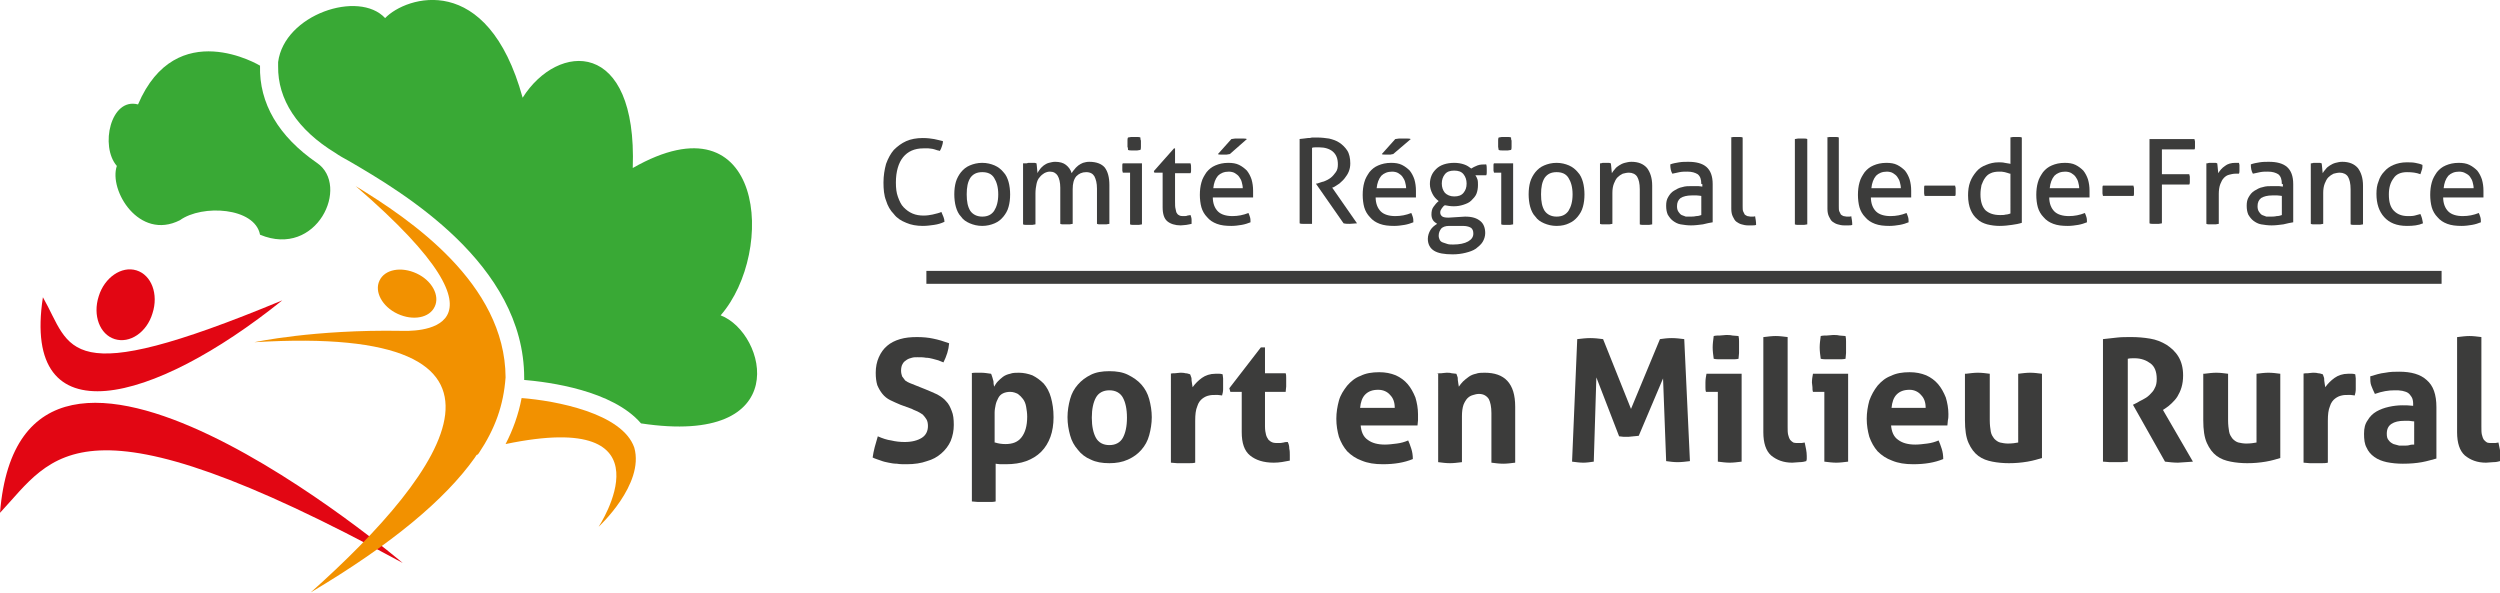
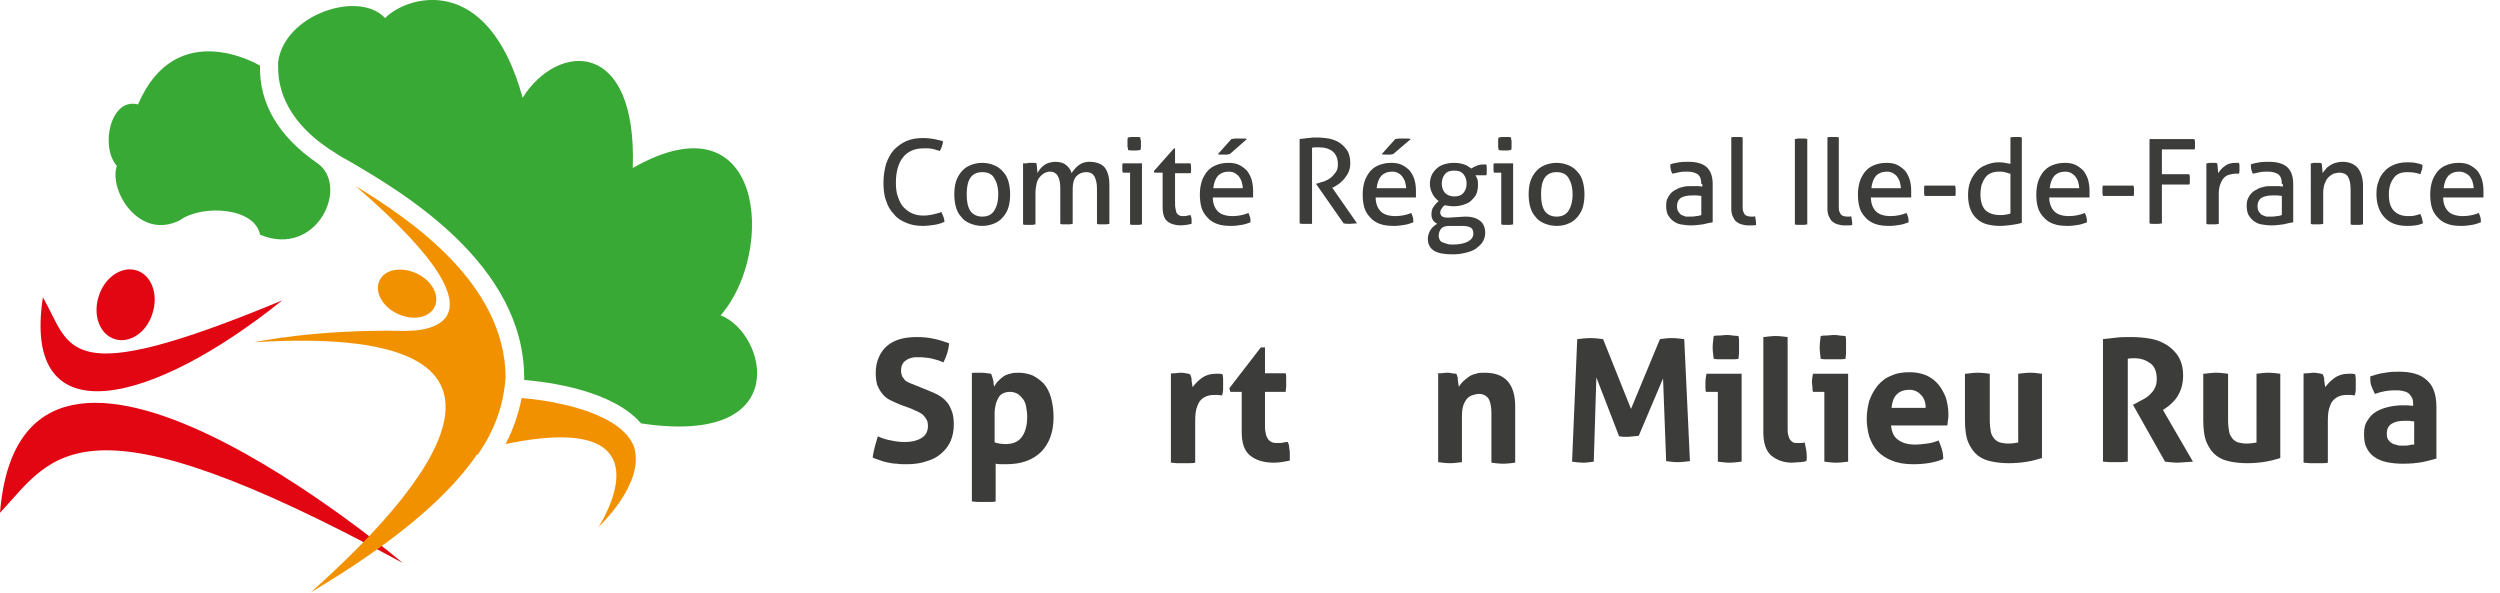
<svg xmlns="http://www.w3.org/2000/svg" version="1.1" id="Calque_1" x="0px" y="0px" viewBox="0 0 483.6 114.7" style="enable-background:new 0 0 483.6 114.7;" xml:space="preserve">
  <style type="text/css">
	.st0{fill:#3C3C3B;}
	.st1{fill:#E20613;}
	.st2{fill:#F29100;}
	.st3{fill:#39A935;}
</style>
  <g>
    <path class="st0" d="M182.1,41c0.3,0.7,0.6,1.3,0.6,1.9c-0.6,0.3-1.3,0.5-2,0.6c-0.7,0.1-1.4,0.2-2.2,0.2c-1.2,0-2.3-0.2-3.2-0.6   c-1-0.4-1.8-0.9-2.4-1.7c-0.7-0.7-1.2-1.6-1.5-2.6c-0.4-1-0.5-2.2-0.5-3.5c0-1.3,0.2-2.5,0.5-3.6c0.4-1.1,0.9-2,1.5-2.7   c0.7-0.7,1.5-1.3,2.4-1.7c0.9-0.4,2-0.6,3.2-0.6c0.9,0,1.6,0.1,2.2,0.2c0.6,0.1,1.2,0.3,1.7,0.4c0,0.4-0.1,0.7-0.2,1   c-0.1,0.3-0.2,0.6-0.4,0.9c-0.2-0.1-0.5-0.1-0.7-0.2c-0.2-0.1-0.4-0.1-0.7-0.2c-0.2,0-0.5-0.1-0.8-0.1c-0.3,0-0.6,0-1,0   c-1.7,0-3,0.6-3.9,1.7c-0.9,1.1-1.4,2.8-1.4,4.9c0,1.1,0.1,2,0.4,2.8c0.3,0.8,0.6,1.5,1.1,2c0.5,0.5,1,0.9,1.7,1.2   c0.7,0.3,1.4,0.4,2.2,0.4c0.6,0,1.2-0.1,1.7-0.2C181.2,41.3,181.7,41.2,182.1,41z" />
    <path class="st0" d="M190,43.7c-0.9,0-1.7-0.2-2.4-0.5c-0.7-0.3-1.3-0.7-1.7-1.3c-0.5-0.5-0.8-1.2-1-1.9c-0.2-0.7-0.3-1.6-0.3-2.4   c0-0.9,0.1-1.7,0.3-2.4c0.2-0.7,0.6-1.4,1-1.9c0.5-0.6,1-1,1.7-1.3c0.7-0.3,1.5-0.5,2.4-0.5c0.9,0,1.7,0.2,2.4,0.5   c0.7,0.3,1.3,0.8,1.7,1.3c0.5,0.5,0.8,1.2,1,1.9c0.2,0.7,0.3,1.6,0.3,2.4c0,0.9-0.1,1.7-0.3,2.4c-0.2,0.8-0.6,1.4-1,1.9   c-0.5,0.6-1,1-1.7,1.3C191.7,43.5,190.9,43.7,190,43.7z M190,41.9c1.1,0,1.8-0.4,2.3-1.1c0.5-0.8,0.8-1.8,0.8-3.2   c0-1.4-0.3-2.4-0.8-3.2c-0.5-0.8-1.3-1.1-2.3-1.1c-1.1,0-1.8,0.4-2.3,1.1c-0.5,0.8-0.7,1.8-0.7,3.2c0,1.4,0.2,2.4,0.7,3.2   C188.2,41.5,189,41.9,190,41.9z" />
    <path class="st0" d="M198.5,31.6c0.2,0,0.3-0.1,0.5-0.1c0.2,0,0.3,0,0.5,0s0.3,0,0.5,0c0.1,0,0.3,0,0.5,0.1c0,0.2,0.1,0.5,0.1,0.9   c0,0.4,0.1,0.7,0.1,1c0.1-0.3,0.3-0.5,0.5-0.8c0.2-0.3,0.5-0.5,0.7-0.7c0.3-0.2,0.6-0.4,1-0.5c0.4-0.1,0.8-0.2,1.2-0.2   c0.9,0,1.6,0.2,2.1,0.6c0.5,0.4,0.9,0.9,1.1,1.6c0.2-0.3,0.3-0.5,0.6-0.8c0.2-0.3,0.5-0.5,0.7-0.7c0.3-0.2,0.6-0.4,0.9-0.5   c0.4-0.1,0.7-0.2,1.2-0.2c1.4,0,2.4,0.4,3,1.1c0.6,0.8,0.9,1.9,0.9,3.4v7.5c-0.2,0-0.4,0.1-0.6,0.1c-0.2,0-0.4,0-0.6,0   c-0.2,0-0.4,0-0.6,0c-0.2,0-0.4,0-0.6-0.1v-6.8c0-1.1-0.2-1.8-0.5-2.4c-0.3-0.5-0.8-0.8-1.6-0.8c-0.8,0-1.4,0.3-1.9,0.8   c-0.5,0.6-0.7,1.4-0.7,2.5v6.7c-0.2,0-0.4,0.1-0.6,0.1c-0.2,0-0.4,0-0.6,0s-0.4,0-0.6,0c-0.2,0-0.4,0-0.6-0.1v-7   c0-1-0.2-1.8-0.5-2.3c-0.3-0.5-0.8-0.8-1.5-0.8c-0.4,0-0.7,0.1-1.1,0.3c-0.3,0.2-0.6,0.4-0.9,0.8c-0.3,0.3-0.5,0.8-0.6,1.3   c-0.1,0.5-0.2,1.1-0.2,1.8v6c-0.2,0-0.4,0.1-0.6,0.1c-0.2,0-0.4,0-0.6,0c-0.2,0-0.4,0-0.6,0c-0.2,0-0.4,0-0.6-0.1V31.6z" />
    <path class="st0" d="M218.7,33.4h-1.5c0-0.1-0.1-0.3-0.1-0.4c0-0.2,0-0.3,0-0.5c0-0.2,0-0.3,0-0.5c0-0.2,0-0.3,0.1-0.4h3.7v11.8   c-0.2,0-0.4,0.1-0.6,0.1c-0.2,0-0.4,0-0.6,0c-0.2,0-0.3,0-0.5,0c-0.2,0-0.4,0-0.6-0.1V33.4z M218.2,29c0-0.2,0-0.4-0.1-0.6   c0-0.2,0-0.4,0-0.6c0-0.2,0-0.4,0-0.6c0-0.2,0-0.4,0.1-0.6c0.2,0,0.4-0.1,0.6-0.1c0.2,0,0.4,0,0.6,0c0.2,0,0.4,0,0.6,0   c0.2,0,0.4,0,0.6,0.1c0,0.2,0,0.4,0.1,0.6c0,0.2,0,0.4,0,0.6c0,0.2,0,0.4,0,0.6c0,0.2,0,0.4-0.1,0.6c-0.2,0-0.4,0.1-0.6,0.1   c-0.2,0-0.4,0-0.6,0c-0.2,0-0.4,0-0.6,0C218.7,29.1,218.4,29.1,218.2,29z" />
    <path class="st0" d="M225.1,33.4h-1.8l-0.1-0.3l3.9-4.4h0.2v2.9h3c0.1,0.3,0.1,0.5,0.1,0.9c0,0.2,0,0.3,0,0.5c0,0.2,0,0.3-0.1,0.5   h-3v5.4c0,0.6,0,1.2,0.1,1.5c0.1,0.4,0.1,0.7,0.3,0.9c0.1,0.2,0.3,0.3,0.5,0.4c0.2,0.1,0.5,0.1,0.8,0.1c0.3,0,0.5,0,0.7-0.1   c0.2,0,0.4-0.1,0.6-0.1c0.1,0.3,0.2,0.6,0.2,0.9c0,0.3,0,0.6,0,0.8c-0.3,0.1-0.6,0.1-1,0.2c-0.3,0-0.7,0.1-1.1,0.1   c-1.1,0-2-0.3-2.6-0.8c-0.6-0.5-0.9-1.4-0.9-2.7V33.4z" />
    <path class="st0" d="M234.6,38.1c0,1.3,0.4,2.2,1,2.8c0.6,0.6,1.6,0.9,2.8,0.9c1.1,0,2.1-0.2,3.1-0.6c0.1,0.2,0.2,0.5,0.3,0.8   c0.1,0.3,0.1,0.7,0.1,1c-0.5,0.2-1.1,0.4-1.7,0.5c-0.6,0.1-1.3,0.2-2,0.2c-1.1,0-2-0.1-2.8-0.4c-0.8-0.3-1.4-0.7-1.9-1.3   c-0.5-0.5-0.9-1.2-1.1-1.9c-0.2-0.7-0.3-1.6-0.3-2.4c0-0.9,0.1-1.7,0.3-2.4c0.2-0.8,0.6-1.4,1-2c0.5-0.6,1-1,1.7-1.3   c0.7-0.3,1.5-0.5,2.5-0.5c0.8,0,1.5,0.1,2.1,0.4c0.6,0.3,1.1,0.7,1.5,1.1c0.4,0.5,0.7,1.1,0.9,1.7c0.2,0.7,0.3,1.4,0.3,2.2   c0,0.2,0,0.4,0,0.7c0,0.2,0,0.4,0,0.6H234.6z M240.4,36.4c0-0.4-0.1-0.8-0.2-1.2c-0.1-0.4-0.3-0.7-0.5-1c-0.2-0.3-0.5-0.5-0.8-0.7   c-0.3-0.2-0.8-0.3-1.2-0.3c-0.9,0-1.6,0.3-2.1,0.8c-0.5,0.6-0.8,1.4-0.9,2.4H240.4z M237.9,29.8c-0.2,0-0.4,0.1-0.6,0.1   c-0.2,0-0.4,0-0.7,0c-0.2,0-0.3,0-0.5,0c-0.2,0-0.4,0-0.5-0.1l2.6-2.9c0.2,0,0.5-0.1,0.7-0.1c0.2,0,0.5,0,0.8,0c0.3,0,0.5,0,0.8,0   c0.2,0,0.5,0,0.7,0.1L237.9,29.8z" />
    <path class="st0" d="M251.3,26.9c0.3,0,0.6-0.1,0.9-0.1c0.3,0,0.5-0.1,0.8-0.1c0.3,0,0.5,0,0.8-0.1c0.3,0,0.6,0,1,0   c0.8,0,1.6,0.1,2.3,0.2c0.8,0.2,1.4,0.4,2,0.8c0.6,0.4,1.1,0.9,1.5,1.5c0.4,0.6,0.6,1.5,0.6,2.5c0,0.6-0.1,1.1-0.3,1.6   c-0.2,0.5-0.5,0.9-0.8,1.3c-0.3,0.4-0.7,0.7-1,1c-0.4,0.3-0.8,0.5-1.1,0.7l-0.3,0.1l4.8,6.9c-0.4,0-0.9,0.1-1.4,0.1   c-0.4,0-0.8,0-1.2-0.1l-5.3-7.6v-0.1l0.2,0c0.4-0.1,0.8-0.3,1.3-0.4c0.5-0.2,0.9-0.4,1.3-0.7c0.4-0.3,0.7-0.7,1-1.1   c0.3-0.4,0.4-0.9,0.4-1.5c0-1.1-0.3-1.9-1-2.5c-0.6-0.5-1.5-0.8-2.6-0.8c-0.3,0-0.5,0-0.7,0c-0.2,0-0.5,0-0.7,0.1v14.7   c-0.2,0-0.4,0-0.6,0c-0.2,0-0.4,0-0.6,0c-0.2,0-0.4,0-0.6,0c-0.2,0-0.4,0-0.6-0.1V26.9z" />
    <path class="st0" d="M266.1,38.1c0,1.3,0.4,2.2,1,2.8c0.6,0.6,1.6,0.9,2.8,0.9c1.1,0,2.1-0.2,3.1-0.6c0.1,0.2,0.2,0.5,0.3,0.8   c0.1,0.3,0.1,0.7,0.1,1c-0.5,0.2-1.1,0.4-1.7,0.5c-0.6,0.1-1.3,0.2-2,0.2c-1.1,0-2-0.1-2.8-0.4c-0.8-0.3-1.4-0.7-1.9-1.3   c-0.5-0.5-0.9-1.2-1.1-1.9c-0.2-0.7-0.3-1.6-0.3-2.4c0-0.9,0.1-1.7,0.3-2.4c0.2-0.8,0.6-1.4,1-2c0.5-0.6,1-1,1.7-1.3   c0.7-0.3,1.5-0.5,2.5-0.5c0.8,0,1.5,0.1,2.1,0.4c0.6,0.3,1.1,0.7,1.5,1.1c0.4,0.5,0.7,1.1,0.9,1.7c0.2,0.7,0.3,1.4,0.3,2.2   c0,0.2,0,0.4,0,0.7c0,0.2,0,0.4,0,0.6H266.1z M272,36.4c0-0.4-0.1-0.8-0.2-1.2c-0.1-0.4-0.3-0.7-0.5-1c-0.2-0.3-0.5-0.5-0.8-0.7   c-0.3-0.2-0.8-0.3-1.2-0.3c-0.9,0-1.6,0.3-2.1,0.8c-0.5,0.6-0.8,1.4-0.9,2.4H272z M269.5,29.8c-0.2,0-0.4,0.1-0.5,0.1   c-0.2,0-0.4,0-0.7,0c-0.2,0-0.3,0-0.5,0c-0.2,0-0.4,0-0.5-0.1l2.6-2.9c0.2,0,0.5-0.1,0.7-0.1c0.2,0,0.5,0,0.8,0c0.3,0,0.5,0,0.8,0   c0.2,0,0.5,0,0.7,0.1L269.5,29.8z" />
    <path class="st0" d="M283.4,41.9c1.4,0,2.3,0.3,3,0.9c0.6,0.5,0.9,1.3,0.9,2.3c0,0.6-0.2,1.2-0.5,1.7c-0.3,0.5-0.8,0.9-1.3,1.3   c-0.6,0.4-1.2,0.6-2,0.8c-0.8,0.2-1.6,0.3-2.5,0.3c-1.6,0-2.8-0.2-3.6-0.7c-0.8-0.5-1.2-1.3-1.2-2.3c0-0.6,0.2-1.2,0.5-1.7   c0.3-0.5,0.8-0.9,1.3-1.2c-0.3-0.2-0.6-0.4-0.8-0.7c-0.2-0.3-0.3-0.7-0.3-1.1c0-0.6,0.1-1.1,0.4-1.5c0.3-0.4,0.6-0.8,1-1.1   c-0.5-0.4-0.9-0.8-1.2-1.4c-0.3-0.6-0.5-1.2-0.5-1.9c0-0.6,0.1-1.1,0.3-1.6c0.2-0.5,0.5-0.9,0.9-1.3c0.4-0.4,0.9-0.7,1.5-0.9   c0.6-0.2,1.3-0.3,2-0.3c0.7,0,1.3,0.1,1.9,0.3c0.6,0.2,1,0.5,1.4,0.8c0.3-0.2,0.7-0.4,1.2-0.6c0.5-0.2,1.1-0.2,1.7-0.2   c0.1,0.3,0.1,0.6,0.1,1c0,0.2,0,0.3,0,0.5c0,0.2,0,0.4-0.1,0.6h-2.1c0.2,0.3,0.3,0.5,0.4,0.8c0.1,0.3,0.1,0.7,0.1,1.1   c0,0.6-0.1,1.2-0.3,1.7c-0.2,0.5-0.6,0.9-1,1.3c-0.4,0.4-0.9,0.6-1.5,0.8c-0.6,0.2-1.2,0.3-1.9,0.3c-0.6,0-1.2-0.1-1.7-0.2   c-0.2,0.1-0.4,0.3-0.6,0.6c-0.2,0.3-0.3,0.5-0.3,0.8c0,0.3,0.1,0.5,0.3,0.7c0.2,0.2,0.6,0.3,1.3,0.3L283.4,41.9z M280.3,43.7   c-0.7,0-1.2,0.2-1.5,0.5c-0.3,0.4-0.5,0.8-0.5,1.4c0,0.3,0.1,0.6,0.2,0.8c0.1,0.2,0.3,0.4,0.6,0.5c0.3,0.1,0.6,0.2,0.9,0.3   c0.3,0.1,0.7,0.1,1.1,0.1c1.2,0,2.2-0.2,2.9-0.6c0.7-0.4,1-0.9,1-1.5c0-0.5-0.1-0.8-0.4-1.1c-0.3-0.2-0.8-0.4-1.6-0.4L280.3,43.7z    M281.3,38c0.8,0,1.4-0.2,1.8-0.7c0.4-0.5,0.6-1,0.6-1.8c0-0.7-0.2-1.3-0.6-1.8c-0.4-0.5-1-0.7-1.8-0.7c-0.8,0-1.4,0.2-1.8,0.7   c-0.4,0.5-0.6,1.1-0.6,1.8c0,0.7,0.2,1.3,0.6,1.8C279.9,37.7,280.5,38,281.3,38z" />
    <path class="st0" d="M290.5,33.4H289c0-0.1-0.1-0.3-0.1-0.4c0-0.2,0-0.3,0-0.5c0-0.2,0-0.3,0-0.5c0-0.2,0-0.3,0.1-0.4h3.7v11.8   c-0.2,0-0.4,0.1-0.6,0.1c-0.2,0-0.4,0-0.6,0c-0.2,0-0.3,0-0.5,0c-0.2,0-0.4,0-0.6-0.1V33.4z M289.9,29c0-0.2-0.1-0.4-0.1-0.6   c0-0.2,0-0.4,0-0.6c0-0.2,0-0.4,0-0.6c0-0.2,0-0.4,0.1-0.6c0.2,0,0.4-0.1,0.6-0.1c0.2,0,0.4,0,0.6,0c0.2,0,0.4,0,0.6,0   c0.2,0,0.4,0,0.6,0.1c0,0.2,0,0.4,0.1,0.6c0,0.2,0,0.4,0,0.6c0,0.2,0,0.4,0,0.6c0,0.2,0,0.4-0.1,0.6c-0.2,0-0.4,0.1-0.6,0.1   c-0.2,0-0.4,0-0.6,0c-0.2,0-0.4,0-0.6,0C290.4,29.1,290.1,29.1,289.9,29z" />
    <path class="st0" d="M301.1,43.7c-0.9,0-1.7-0.2-2.4-0.5c-0.7-0.3-1.3-0.7-1.7-1.3c-0.5-0.5-0.8-1.2-1-1.9   c-0.2-0.7-0.3-1.6-0.3-2.4c0-0.9,0.1-1.7,0.3-2.4c0.2-0.7,0.6-1.4,1-1.9c0.5-0.6,1-1,1.7-1.3c0.7-0.3,1.5-0.5,2.4-0.5   c0.9,0,1.7,0.2,2.4,0.5c0.7,0.3,1.3,0.8,1.7,1.3c0.5,0.5,0.8,1.2,1,1.9c0.2,0.7,0.3,1.6,0.3,2.4c0,0.9-0.1,1.7-0.3,2.4   c-0.2,0.8-0.6,1.4-1,1.9c-0.5,0.6-1,1-1.7,1.3C302.9,43.5,302.1,43.7,301.1,43.7z M301.1,41.9c1.1,0,1.8-0.4,2.3-1.1   c0.5-0.8,0.8-1.8,0.8-3.2c0-1.4-0.3-2.4-0.8-3.2c-0.5-0.8-1.3-1.1-2.3-1.1c-1.1,0-1.8,0.4-2.3,1.1c-0.5,0.8-0.7,1.8-0.7,3.2   c0,1.4,0.2,2.4,0.7,3.2C299.3,41.5,300.1,41.9,301.1,41.9z" />
-     <path class="st0" d="M309.6,31.6c0.2,0,0.3-0.1,0.5-0.1c0.2,0,0.3,0,0.5,0s0.3,0,0.5,0c0.1,0,0.3,0,0.5,0.1c0,0.2,0.1,0.5,0.1,0.9   c0,0.4,0.1,0.7,0.1,1c0.2-0.3,0.3-0.5,0.6-0.8c0.2-0.3,0.5-0.5,0.8-0.7c0.3-0.2,0.7-0.4,1.1-0.5c0.4-0.1,0.8-0.2,1.3-0.2   c1.3,0,2.3,0.4,3,1.2c0.6,0.8,1,1.9,1,3.4v7.5c-0.2,0-0.4,0.1-0.6,0.1c-0.2,0-0.4,0-0.6,0c-0.2,0-0.4,0-0.6,0c-0.2,0-0.4,0-0.6-0.1   v-6.8c0-1.1-0.2-1.9-0.5-2.4c-0.3-0.5-0.9-0.8-1.6-0.8c-0.4,0-0.8,0.1-1.2,0.2c-0.4,0.2-0.7,0.4-1,0.7c-0.3,0.3-0.5,0.7-0.7,1.2   c-0.2,0.5-0.3,1.1-0.3,1.8v6c-0.2,0-0.4,0.1-0.6,0.1c-0.2,0-0.4,0-0.6,0c-0.2,0-0.4,0-0.6,0c-0.2,0-0.4,0-0.6-0.1V31.6z" />
    <path class="st0" d="M329.1,35.6c0-0.9-0.2-1.5-0.7-1.9c-0.5-0.3-1.1-0.5-2-0.5c-0.5,0-1,0-1.5,0.1c-0.5,0.1-0.9,0.2-1.4,0.3   c-0.3-0.5-0.4-1.1-0.4-1.8c0.5-0.2,1.1-0.3,1.7-0.4c0.6-0.1,1.2-0.1,1.8-0.1c1.5,0,2.7,0.3,3.5,1c0.8,0.7,1.2,1.8,1.2,3.3v7.4   c-0.5,0.1-1.2,0.2-1.9,0.4c-0.8,0.1-1.5,0.2-2.3,0.2c-0.7,0-1.4-0.1-2-0.2c-0.6-0.1-1.1-0.4-1.5-0.7c-0.4-0.3-0.7-0.7-1-1.2   c-0.2-0.5-0.3-1-0.3-1.7c0-0.7,0.1-1.2,0.4-1.7c0.3-0.5,0.6-0.9,1.1-1.2c0.5-0.3,1-0.6,1.6-0.7c0.6-0.2,1.2-0.2,1.9-0.2   c0.5,0,0.9,0,1.2,0c0.3,0,0.6,0.1,0.8,0.1V35.6z M329.1,37.9c-0.2,0-0.5-0.1-0.9-0.1c-0.4,0-0.7,0-0.9,0c-1,0-1.7,0.2-2.2,0.5   c-0.5,0.4-0.7,0.9-0.7,1.6c0,0.5,0.1,0.8,0.3,1.1c0.2,0.3,0.4,0.5,0.6,0.6c0.3,0.1,0.5,0.2,0.8,0.3c0.3,0,0.6,0,0.9,0   c0.3,0,0.7,0,1.1-0.1c0.4,0,0.7-0.1,1-0.2V37.9z" />
    <path class="st0" d="M334.7,26.6c0.2,0,0.4-0.1,0.6-0.1c0.2,0,0.4,0,0.6,0c0.2,0,0.4,0,0.6,0c0.2,0,0.4,0,0.6,0.1v13.3   c0,0.4,0,0.8,0.1,1c0.1,0.2,0.2,0.4,0.3,0.6c0.1,0.1,0.3,0.2,0.5,0.3c0.2,0,0.4,0.1,0.6,0.1c0.1,0,0.3,0,0.5,0c0.2,0,0.3,0,0.4-0.1   c0.1,0.5,0.2,1.1,0.2,1.7c-0.2,0.1-0.5,0.1-0.8,0.1c-0.3,0-0.6,0-0.8,0c-0.4,0-0.9-0.1-1.2-0.2c-0.4-0.1-0.7-0.3-1-0.5   c-0.3-0.2-0.5-0.6-0.7-1c-0.2-0.4-0.3-0.9-0.3-1.5V26.6z" />
    <path class="st0" d="M347.2,26.9c0.2,0,0.4-0.1,0.6-0.1c0.2,0,0.4,0,0.6,0c0.2,0,0.4,0,0.6,0c0.2,0,0.4,0,0.6,0.1v16.5   c-0.2,0-0.4,0.1-0.6,0.1c-0.2,0-0.4,0-0.6,0c-0.2,0-0.4,0-0.6,0c-0.2,0-0.4,0-0.6-0.1V26.9z" />
    <path class="st0" d="M353.3,26.6c0.2,0,0.4-0.1,0.6-0.1c0.2,0,0.4,0,0.6,0c0.2,0,0.4,0,0.6,0c0.2,0,0.4,0,0.6,0.1v13.3   c0,0.4,0,0.8,0.1,1c0.1,0.2,0.2,0.4,0.3,0.6c0.1,0.1,0.3,0.2,0.5,0.3c0.2,0,0.4,0.1,0.6,0.1c0.1,0,0.3,0,0.5,0c0.2,0,0.3,0,0.4-0.1   c0.1,0.5,0.2,1.1,0.2,1.7c-0.2,0.1-0.5,0.1-0.8,0.1c-0.3,0-0.6,0-0.8,0c-0.4,0-0.9-0.1-1.2-0.2c-0.4-0.1-0.7-0.3-1-0.5   c-0.3-0.2-0.5-0.6-0.7-1c-0.2-0.4-0.3-0.9-0.3-1.5V26.6z" />
    <path class="st0" d="M361.9,38.1c0,1.3,0.4,2.2,1,2.8c0.6,0.6,1.6,0.9,2.8,0.9c1.1,0,2.1-0.2,3.1-0.6c0.1,0.2,0.2,0.5,0.3,0.8   c0.1,0.3,0.1,0.7,0.1,1c-0.5,0.2-1.1,0.4-1.7,0.5c-0.6,0.1-1.3,0.2-2,0.2c-1.1,0-2-0.1-2.8-0.4c-0.8-0.3-1.4-0.7-1.9-1.3   c-0.5-0.5-0.9-1.2-1.1-1.9c-0.2-0.7-0.3-1.6-0.3-2.4c0-0.9,0.1-1.7,0.3-2.4c0.2-0.8,0.6-1.4,1-2c0.5-0.6,1-1,1.7-1.3   c0.7-0.3,1.5-0.5,2.5-0.5c0.8,0,1.5,0.1,2.1,0.4c0.6,0.3,1.1,0.7,1.5,1.1c0.4,0.5,0.7,1.1,0.9,1.7c0.2,0.7,0.3,1.4,0.3,2.2   c0,0.2,0,0.4,0,0.7c0,0.2,0,0.4,0,0.6H361.9z M367.7,36.4c0-0.4-0.1-0.8-0.2-1.2c-0.1-0.4-0.3-0.7-0.5-1c-0.2-0.3-0.5-0.5-0.8-0.7   c-0.3-0.2-0.8-0.3-1.2-0.3c-0.9,0-1.6,0.3-2.1,0.8c-0.5,0.6-0.8,1.4-0.9,2.4H367.7z" />
    <path class="st0" d="M378.2,35.9c0,0.2,0.1,0.3,0.1,0.5c0,0.2,0,0.4,0,0.5c0,0.2,0,0.3,0,0.5c0,0.2,0,0.4-0.1,0.5h-5.9   c0-0.1-0.1-0.3-0.1-0.5c0-0.2,0-0.4,0-0.5c0-0.2,0-0.3,0-0.5c0-0.2,0-0.4,0.1-0.5H378.2z" />
    <path class="st0" d="M388.8,26.6c0.2,0,0.4-0.1,0.6-0.1c0.2,0,0.4,0,0.5,0c0.2,0,0.4,0,0.6,0c0.2,0,0.4,0,0.6,0.1v16.5   c-0.6,0.2-1.2,0.3-1.9,0.4c-0.7,0.1-1.5,0.2-2.4,0.2c-0.8,0-1.6-0.1-2.4-0.3c-0.7-0.2-1.4-0.5-1.9-1c-0.6-0.5-1-1.1-1.3-1.8   c-0.3-0.7-0.5-1.7-0.5-2.8c0-0.9,0.1-1.8,0.4-2.6c0.3-0.8,0.7-1.4,1.2-2c0.5-0.6,1.1-1,1.9-1.3c0.7-0.3,1.5-0.5,2.4-0.5   c0.4,0,0.8,0,1.2,0.1c0.4,0.1,0.8,0.1,1.1,0.2V26.6z M388.8,33.6c-0.3-0.1-0.6-0.2-1-0.3c-0.4-0.1-0.7-0.1-1.1-0.1   c-0.6,0-1.2,0.1-1.6,0.3c-0.5,0.2-0.8,0.5-1.1,0.9c-0.3,0.4-0.5,0.9-0.7,1.4c-0.1,0.5-0.2,1.1-0.2,1.8c0,1.5,0.4,2.5,1,3.1   c0.7,0.6,1.6,0.9,2.8,0.9c0.4,0,0.8,0,1.1-0.1c0.3,0,0.6-0.1,0.9-0.2V33.6z" />
    <path class="st0" d="M396.4,38.1c0,1.3,0.4,2.2,1,2.8c0.6,0.6,1.6,0.9,2.8,0.9c1.1,0,2.1-0.2,3.1-0.6c0.1,0.2,0.2,0.5,0.3,0.8   c0.1,0.3,0.1,0.7,0.1,1c-0.5,0.2-1.1,0.4-1.7,0.5c-0.6,0.1-1.3,0.2-2,0.2c-1.1,0-2-0.1-2.8-0.4c-0.8-0.3-1.4-0.7-1.9-1.3   c-0.5-0.5-0.9-1.2-1.1-1.9c-0.2-0.7-0.3-1.6-0.3-2.4c0-0.9,0.1-1.7,0.3-2.4c0.2-0.8,0.6-1.4,1-2c0.5-0.6,1-1,1.7-1.3   c0.7-0.3,1.5-0.5,2.5-0.5c0.8,0,1.5,0.1,2.1,0.4c0.6,0.3,1.1,0.7,1.5,1.1c0.4,0.5,0.7,1.1,0.9,1.7c0.2,0.7,0.3,1.4,0.3,2.2   c0,0.2,0,0.4,0,0.7c0,0.2,0,0.4,0,0.6H396.4z M402.2,36.4c0-0.4-0.1-0.8-0.2-1.2c-0.1-0.4-0.3-0.7-0.5-1c-0.2-0.3-0.5-0.5-0.8-0.7   c-0.3-0.2-0.8-0.3-1.2-0.3c-0.9,0-1.6,0.3-2.1,0.8c-0.5,0.6-0.8,1.4-0.9,2.4H402.2z" />
    <path class="st0" d="M412.7,35.9c0,0.2,0.1,0.3,0.1,0.5c0,0.2,0,0.4,0,0.5c0,0.2,0,0.3,0,0.5c0,0.2,0,0.4-0.1,0.5h-5.9   c0-0.1-0.1-0.3-0.1-0.5c0-0.2,0-0.4,0-0.5c0-0.2,0-0.3,0-0.5c0-0.2,0-0.4,0.1-0.5H412.7z" />
    <path class="st0" d="M415.9,26.9h8.6c0,0.2,0.1,0.3,0.1,0.5c0,0.2,0,0.3,0,0.5c0,0.2,0,0.3,0,0.5c0,0.2,0,0.4-0.1,0.5h-6.3v4.8h5.3   c0,0.2,0.1,0.3,0.1,0.5c0,0.2,0,0.3,0,0.5c0,0.2,0,0.3,0,0.5c0,0.2,0,0.3-0.1,0.5h-5.3v7.5c-0.2,0-0.4,0.1-0.6,0.1   c-0.2,0-0.4,0-0.6,0c-0.2,0-0.4,0-0.6,0c-0.2,0-0.4,0-0.6-0.1V26.9z" />
    <path class="st0" d="M426.9,31.6c0.2,0,0.3-0.1,0.5-0.1c0.2,0,0.3,0,0.5,0c0.2,0,0.3,0,0.5,0c0.2,0,0.3,0,0.5,0.1   c0,0.2,0.1,0.5,0.1,0.9c0,0.4,0.1,0.7,0.1,1c0.3-0.5,0.7-1,1.3-1.4c0.5-0.4,1.2-0.6,2-0.6c0.1,0,0.2,0,0.4,0c0.1,0,0.2,0,0.3,0   c0,0.1,0.1,0.3,0.1,0.4c0,0.2,0,0.3,0,0.5c0,0.2,0,0.4,0,0.6c0,0.2,0,0.4-0.1,0.6c-0.1,0-0.2,0-0.4,0c-0.1,0-0.2,0-0.3,0   c-0.4,0-0.8,0.1-1.2,0.2c-0.4,0.1-0.7,0.3-1,0.6c-0.3,0.3-0.5,0.7-0.7,1.2c-0.2,0.5-0.3,1.2-0.3,1.9v5.8c-0.2,0-0.4,0.1-0.6,0.1   c-0.2,0-0.4,0-0.6,0c-0.2,0-0.4,0-0.6,0c-0.2,0-0.4,0-0.6-0.1V31.6z" />
    <path class="st0" d="M441.4,35.6c0-0.9-0.2-1.5-0.7-1.9c-0.5-0.3-1.1-0.5-2-0.5c-0.5,0-1,0-1.5,0.1c-0.5,0.1-0.9,0.2-1.4,0.3   c-0.3-0.5-0.4-1.1-0.4-1.8c0.5-0.2,1.1-0.3,1.7-0.4c0.6-0.1,1.2-0.1,1.8-0.1c1.5,0,2.7,0.3,3.5,1c0.8,0.7,1.2,1.8,1.2,3.3v7.4   c-0.5,0.1-1.2,0.2-1.9,0.4c-0.8,0.1-1.5,0.2-2.3,0.2c-0.7,0-1.4-0.1-2-0.2c-0.6-0.1-1.1-0.4-1.5-0.7c-0.4-0.3-0.7-0.7-1-1.2   c-0.2-0.5-0.3-1-0.3-1.7c0-0.7,0.1-1.2,0.4-1.7c0.3-0.5,0.6-0.9,1.1-1.2c0.5-0.3,1-0.6,1.6-0.7c0.6-0.2,1.2-0.2,1.9-0.2   c0.5,0,0.9,0,1.2,0c0.3,0,0.6,0.1,0.8,0.1V35.6z M441.4,37.9c-0.2,0-0.5-0.1-0.9-0.1c-0.3,0-0.6,0-0.9,0c-1,0-1.7,0.2-2.2,0.5   c-0.5,0.4-0.7,0.9-0.7,1.6c0,0.5,0.1,0.8,0.3,1.1c0.2,0.3,0.4,0.5,0.6,0.6c0.3,0.1,0.5,0.2,0.8,0.3c0.3,0,0.6,0,0.9,0   c0.3,0,0.7,0,1.1-0.1c0.4,0,0.7-0.1,1-0.2V37.9z" />
    <path class="st0" d="M447.1,31.6c0.2,0,0.3-0.1,0.5-0.1c0.2,0,0.3,0,0.5,0s0.3,0,0.5,0c0.1,0,0.3,0,0.5,0.1c0,0.2,0.1,0.5,0.1,0.9   c0,0.4,0.1,0.7,0.1,1c0.2-0.3,0.3-0.5,0.6-0.8c0.2-0.3,0.5-0.5,0.8-0.7c0.3-0.2,0.7-0.4,1.1-0.5c0.4-0.1,0.8-0.2,1.3-0.2   c1.3,0,2.3,0.4,3,1.2c0.6,0.8,1,1.9,1,3.4v7.5c-0.2,0-0.4,0.1-0.6,0.1c-0.2,0-0.4,0-0.6,0s-0.4,0-0.6,0c-0.2,0-0.4,0-0.6-0.1v-6.8   c0-1.1-0.2-1.9-0.5-2.4c-0.3-0.5-0.9-0.8-1.6-0.8c-0.4,0-0.8,0.1-1.2,0.2c-0.4,0.2-0.7,0.4-1,0.7c-0.3,0.3-0.5,0.7-0.7,1.2   c-0.2,0.5-0.3,1.1-0.3,1.8v6c-0.2,0-0.4,0.1-0.6,0.1c-0.2,0-0.4,0-0.6,0c-0.2,0-0.4,0-0.6,0c-0.2,0-0.4,0-0.6-0.1V31.6z" />
    <path class="st0" d="M468.2,41.4c0.1,0.2,0.2,0.5,0.3,0.8c0.1,0.3,0.1,0.6,0.2,1c-0.9,0.4-1.9,0.5-3.1,0.5c-2,0-3.4-0.6-4.4-1.7   c-1-1.1-1.5-2.6-1.5-4.5c0-0.9,0.1-1.7,0.4-2.4c0.2-0.7,0.6-1.4,1.1-1.9c0.5-0.6,1.1-1,1.8-1.3c0.7-0.3,1.6-0.5,2.5-0.5   c0.6,0,1.2,0,1.7,0.1c0.5,0.1,1,0.2,1.4,0.4c0,0.3,0,0.6-0.1,0.9c-0.1,0.3-0.2,0.6-0.3,0.9c-0.8-0.3-1.6-0.4-2.6-0.4   c-1.2,0-2.1,0.4-2.6,1.2c-0.6,0.8-0.9,1.8-0.9,3.1c0,1.5,0.3,2.5,1,3.2c0.7,0.7,1.6,1,2.7,1c0.5,0,0.9,0,1.3-0.1   C467.4,41.6,467.8,41.5,468.2,41.4z" />
    <path class="st0" d="M472.6,38.1c0,1.3,0.4,2.2,1,2.8c0.6,0.6,1.6,0.9,2.8,0.9c1.1,0,2.1-0.2,3.1-0.6c0.1,0.2,0.2,0.5,0.3,0.8   c0.1,0.3,0.1,0.7,0.1,1c-0.5,0.2-1.1,0.4-1.7,0.5c-0.6,0.1-1.3,0.2-2,0.2c-1.1,0-2-0.1-2.8-0.4c-0.8-0.3-1.4-0.7-1.9-1.3   c-0.5-0.5-0.9-1.2-1.1-1.9c-0.2-0.7-0.3-1.6-0.3-2.4c0-0.9,0.1-1.7,0.3-2.4c0.2-0.8,0.6-1.4,1-2c0.5-0.6,1-1,1.7-1.3   c0.7-0.3,1.5-0.5,2.5-0.5c0.8,0,1.5,0.1,2.1,0.4c0.6,0.3,1.1,0.7,1.5,1.1c0.4,0.5,0.7,1.1,0.9,1.7c0.2,0.7,0.3,1.4,0.3,2.2   c0,0.2,0,0.4,0,0.7c0,0.2,0,0.4,0,0.6H472.6z M478.5,36.4c0-0.4-0.1-0.8-0.2-1.2c-0.1-0.4-0.3-0.7-0.5-1c-0.2-0.3-0.5-0.5-0.9-0.7   c-0.3-0.2-0.8-0.3-1.2-0.3c-0.9,0-1.6,0.3-2.1,0.8c-0.5,0.6-0.8,1.4-0.9,2.4H478.5z" />
  </g>
-   <rect x="179.2" y="52.4" class="st0" width="293.1" height="2.5" />
  <g>
    <path class="st0" d="M174.2,78.3c-0.7-0.3-1.4-0.6-2-0.9c-0.6-0.3-1.1-0.7-1.5-1.2c-0.4-0.5-0.7-1-1-1.7c-0.2-0.7-0.3-1.4-0.3-2.4   c0-1.1,0.2-2.1,0.6-3c0.4-0.9,0.9-1.6,1.6-2.2c0.7-0.6,1.5-1,2.5-1.3c1-0.3,2.1-0.4,3.3-0.4c1.1,0,2.2,0.1,3.1,0.3   c1,0.2,2,0.5,3.1,0.9c-0.1,1.3-0.5,2.5-1.1,3.7c-0.3-0.1-0.7-0.3-1-0.4c-0.3-0.1-0.7-0.2-1.1-0.3c-0.4-0.1-0.8-0.2-1.3-0.2   c-0.5-0.1-1-0.1-1.6-0.1c-0.4,0-0.8,0-1.1,0.1c-0.4,0.1-0.7,0.2-1,0.4c-0.3,0.2-0.6,0.4-0.8,0.8c-0.2,0.3-0.3,0.8-0.3,1.3   c0,0.4,0.1,0.8,0.2,1.1c0.2,0.3,0.4,0.5,0.6,0.8c0.3,0.2,0.6,0.4,0.9,0.5c0.3,0.1,0.7,0.3,1,0.4l2,0.8c0.8,0.3,1.6,0.7,2.3,1   c0.7,0.4,1.3,0.8,1.7,1.3c0.5,0.5,0.8,1.1,1.1,1.9c0.3,0.7,0.4,1.6,0.4,2.7c0,1.1-0.2,2.1-0.6,3.1c-0.4,0.9-1,1.7-1.8,2.4   c-0.8,0.7-1.7,1.2-2.8,1.5c-1.1,0.4-2.4,0.6-3.9,0.6c-0.7,0-1.4,0-1.9-0.1c-0.6,0-1.1-0.1-1.6-0.2c-0.5-0.1-1-0.2-1.5-0.4   c-0.5-0.2-1-0.3-1.6-0.6c0.1-0.6,0.2-1.3,0.4-2c0.2-0.7,0.4-1.4,0.6-2.1c0.9,0.4,1.8,0.7,2.6,0.8c0.8,0.2,1.7,0.3,2.6,0.3   c1.4,0,2.5-0.3,3.3-0.8c0.8-0.5,1.2-1.3,1.2-2.3c0-0.5-0.1-1-0.3-1.3c-0.2-0.3-0.4-0.6-0.7-0.9c-0.3-0.2-0.6-0.4-1-0.6   c-0.4-0.2-0.8-0.3-1.1-0.5L174.2,78.3z" />
    <path class="st0" d="M187.9,72.2c0.3-0.1,0.6-0.1,0.9-0.1c0.3,0,0.6,0,1,0c0.6,0,1.2,0.1,1.9,0.2c0.1,0.1,0.1,0.3,0.2,0.5   c0.1,0.2,0.1,0.4,0.2,0.7c0.1,0.2,0.1,0.5,0.1,0.7c0,0.2,0.1,0.4,0.1,0.6c0.2-0.3,0.4-0.7,0.7-1c0.3-0.3,0.6-0.6,1-0.9   c0.4-0.3,0.9-0.5,1.4-0.6c0.5-0.2,1.1-0.2,1.7-0.2c0.9,0,1.8,0.2,2.6,0.5c0.8,0.4,1.5,0.9,2.2,1.6c0.6,0.7,1.1,1.6,1.4,2.7   c0.3,1.1,0.5,2.3,0.5,3.8c0,1.4-0.2,2.7-0.6,3.8c-0.4,1.1-1,2.1-1.8,2.9c-0.8,0.8-1.8,1.4-2.9,1.8c-1.1,0.4-2.4,0.6-3.9,0.6   c-0.4,0-0.7,0-1.1,0c-0.4,0-0.7-0.1-0.9-0.1V97c-0.4,0.1-0.8,0.1-1.2,0.1c-0.4,0-0.8,0-1.1,0c-0.4,0-0.8,0-1.1,0   c-0.4,0-0.8-0.1-1.2-0.1V72.2z M192.5,85.6c0.6,0.2,1.3,0.3,2,0.3c1.4,0,2.4-0.4,3.1-1.3c0.7-0.9,1.1-2.2,1.1-4   c0-0.7-0.1-1.3-0.2-1.9c-0.1-0.6-0.3-1.1-0.6-1.5c-0.3-0.4-0.6-0.7-1-1c-0.4-0.2-0.9-0.4-1.5-0.4c-0.5,0-1,0.1-1.4,0.3   c-0.4,0.2-0.7,0.5-0.9,0.9c-0.2,0.4-0.4,0.8-0.5,1.3c-0.1,0.5-0.2,1-0.2,1.5V85.6z" />
-     <path class="st0" d="M214.6,89.6c-1.4,0-2.6-0.2-3.6-0.7c-1-0.4-1.9-1.1-2.5-1.9c-0.7-0.8-1.2-1.7-1.5-2.8   c-0.3-1.1-0.5-2.2-0.5-3.5c0-1.2,0.2-2.4,0.5-3.5c0.3-1.1,0.8-2,1.5-2.8c0.7-0.8,1.5-1.4,2.5-1.9c1-0.5,2.2-0.7,3.6-0.7   c1.4,0,2.6,0.2,3.6,0.7c1,0.5,1.9,1.1,2.6,1.9c0.7,0.8,1.2,1.7,1.5,2.8c0.3,1.1,0.5,2.3,0.5,3.5c0,1.2-0.2,2.4-0.5,3.5   c-0.3,1.1-0.8,2-1.5,2.8c-0.7,0.8-1.5,1.4-2.6,1.9C217.1,89.4,215.9,89.6,214.6,89.6z M214.6,86.1c1.2,0,2.1-0.5,2.6-1.4   c0.5-0.9,0.8-2.2,0.8-3.9c0-1.7-0.3-3-0.8-3.9c-0.5-0.9-1.4-1.4-2.6-1.4c-1.2,0-2.1,0.5-2.6,1.4c-0.5,0.9-0.8,2.2-0.8,3.9   c0,1.7,0.3,3,0.8,3.9C212.5,85.6,213.4,86.1,214.6,86.1z" />
    <path class="st0" d="M226.4,72.3c0.3-0.1,0.6-0.1,0.9-0.1c0.3,0,0.6-0.1,1-0.1c0.3,0,0.7,0,1,0.1c0.3,0,0.6,0.1,0.9,0.2   c0.1,0.1,0.1,0.3,0.2,0.5c0.1,0.2,0.1,0.4,0.1,0.7c0,0.2,0.1,0.5,0.1,0.7c0,0.2,0.1,0.4,0.1,0.6c0.5-0.7,1.1-1.3,1.8-1.8   c0.7-0.5,1.6-0.8,2.6-0.8c0.2,0,0.5,0,0.8,0c0.3,0,0.5,0.1,0.6,0.1c0,0.2,0.1,0.5,0.1,0.8c0,0.3,0,0.6,0,0.9c0,0.4,0,0.8,0,1.2   c0,0.4-0.1,0.9-0.2,1.2c-0.2,0-0.5-0.1-0.8-0.1c-0.3,0-0.5,0-0.5,0c-0.4,0-0.8,0-1.2,0.1c-0.5,0.1-0.9,0.3-1.3,0.6   c-0.4,0.3-0.8,0.8-1,1.5c-0.3,0.7-0.4,1.6-0.4,2.8v8.1c-0.4,0.1-0.8,0.1-1.2,0.1s-0.8,0-1.2,0c-0.4,0-0.8,0-1.1,0   c-0.4,0-0.8-0.1-1.2-0.1V72.3z" />
    <path class="st0" d="M240.1,75.8H238l-0.2-0.7l6.1-7.9h0.8v5h4c0.1,0.3,0.1,0.6,0.1,0.9c0,0.3,0,0.5,0,0.8c0,0.3,0,0.6,0,0.9   c0,0.3-0.1,0.6-0.1,1h-4v6.7c0,0.7,0.1,1.2,0.2,1.6c0.1,0.4,0.3,0.7,0.5,1c0.2,0.2,0.5,0.4,0.8,0.5c0.3,0.1,0.7,0.1,1.1,0.1   c0.3,0,0.6,0,1-0.1c0.3-0.1,0.6-0.1,0.8-0.1c0.2,0.4,0.3,0.8,0.3,1.3c0.1,0.4,0.1,0.8,0.1,1.2c0,0.2,0,0.4,0,0.6c0,0.2,0,0.3,0,0.5   c-1,0.2-2,0.4-3.1,0.4c-2,0-3.5-0.5-4.6-1.4c-1.1-0.9-1.6-2.4-1.6-4.5V75.8z" />
-     <path class="st0" d="M263.2,82.2c0.1,1.3,0.5,2.3,1.4,2.9c0.8,0.6,1.9,0.9,3.3,0.9c0.7,0,1.5-0.1,2.3-0.2c0.8-0.1,1.5-0.3,2.2-0.6   c0.2,0.4,0.4,1,0.6,1.6c0.2,0.6,0.3,1.3,0.3,2c-1.7,0.7-3.6,1-5.8,1c-1.6,0-2.9-0.2-4.1-0.7c-1.1-0.4-2-1-2.8-1.8   c-0.7-0.8-1.2-1.7-1.6-2.8c-0.3-1.1-0.5-2.2-0.5-3.5c0-1.2,0.2-2.4,0.5-3.5c0.3-1.1,0.9-2,1.6-2.9c0.7-0.8,1.5-1.5,2.6-1.9   c1-0.5,2.2-0.7,3.6-0.7c1.2,0,2.2,0.2,3.2,0.6c0.9,0.4,1.7,1,2.3,1.7c0.6,0.7,1.1,1.6,1.5,2.6c0.3,1,0.5,2.1,0.5,3.2   c0,0.4,0,0.8,0,1.2c0,0.4-0.1,0.7-0.1,1H263.2z M269.8,78.9c0-1.1-0.3-1.9-0.9-2.5c-0.5-0.6-1.3-1-2.3-1c-1.1,0-1.9,0.3-2.5,0.9   c-0.6,0.6-0.9,1.5-1,2.6H269.8z" />
    <path class="st0" d="M277.9,72.3c0.3-0.1,0.6-0.1,0.9-0.1c0.3,0,0.6-0.1,1-0.1c0.4,0,0.7,0,1,0.1c0.3,0,0.6,0.1,0.9,0.1   c0.1,0.1,0.1,0.3,0.2,0.5c0.1,0.2,0.1,0.4,0.1,0.7c0,0.2,0.1,0.5,0.1,0.7c0,0.2,0.1,0.4,0.1,0.6c0.2-0.3,0.5-0.7,0.8-1   c0.3-0.3,0.7-0.6,1.1-0.9c0.4-0.3,0.9-0.5,1.4-0.6c0.5-0.2,1.1-0.2,1.7-0.2c1.9,0,3.4,0.5,4.4,1.6c1,1.1,1.5,2.7,1.5,5v10.8   c-0.8,0.1-1.6,0.2-2.3,0.2c-0.8,0-1.5-0.1-2.3-0.2v-9.6c0-1.2-0.2-2.1-0.5-2.7c-0.4-0.6-1-1-1.9-1c-0.4,0-0.8,0.1-1.1,0.2   c-0.4,0.1-0.8,0.3-1.1,0.6c-0.3,0.3-0.6,0.8-0.8,1.3c-0.2,0.6-0.3,1.3-0.3,2.2v8.9c-0.8,0.1-1.6,0.2-2.3,0.2   c-0.8,0-1.5-0.1-2.3-0.2V72.3z" />
    <path class="st0" d="M305.1,65.6c0.9-0.1,1.7-0.2,2.5-0.2c0.9,0,1.7,0.1,2.5,0.2l5.4,13.5l5.6-13.5c0.7-0.1,1.4-0.2,2.3-0.2   c0.8,0,1.6,0.1,2.4,0.2l1.1,23.6c-0.8,0.1-1.6,0.2-2.4,0.2c-0.7,0-1.5-0.1-2.2-0.2l-0.6-16L317,84.3c-0.3,0-0.6,0.1-1,0.1   c-0.3,0-0.7,0.1-1,0.1c-0.3,0-0.6,0-0.9,0c-0.3,0-0.6-0.1-0.9-0.1L308.8,73l-0.5,16.3c-0.7,0.1-1.4,0.2-2,0.2   c-0.7,0-1.4-0.1-2.2-0.2L305.1,65.6z" />
    <path class="st0" d="M332.2,75.8H330c-0.1-0.3-0.1-0.6-0.1-0.9c0-0.3,0-0.6,0-0.9c0-0.6,0.1-1.2,0.2-1.7h6.8v17   c-0.8,0.1-1.6,0.2-2.3,0.2c-0.7,0-1.5-0.1-2.3-0.2V75.8z M331.5,69.4c-0.1-0.7-0.2-1.5-0.2-2.2c0-0.7,0.1-1.4,0.2-2.2   c0.4-0.1,0.8-0.1,1.2-0.1c0.4,0,0.8-0.1,1.2-0.1c0.4,0,0.8,0,1.2,0.1c0.4,0,0.8,0.1,1.2,0.1c0.1,0.4,0.1,0.7,0.1,1.1   c0,0.4,0,0.7,0,1.1c0,0.4,0,0.7,0,1.1c0,0.4-0.1,0.7-0.1,1.1c-0.4,0.1-0.8,0.1-1.2,0.1c-0.4,0-0.8,0-1.2,0c-0.4,0-0.7,0-1.2,0   C332.3,69.5,331.9,69.5,331.5,69.4z" />
    <path class="st0" d="M341.2,65.2c0.8-0.1,1.6-0.2,2.3-0.2c0.7,0,1.5,0.1,2.3,0.2v17.3c0,0.7,0,1.2,0.1,1.6c0.1,0.4,0.2,0.7,0.4,1   c0.2,0.2,0.4,0.4,0.6,0.5c0.3,0.1,0.6,0.1,1,0.1c0.2,0,0.4,0,0.6,0c0.2,0,0.4-0.1,0.6-0.1c0.2,0.9,0.4,1.8,0.4,2.6   c0,0.2,0,0.3,0,0.5c0,0.1,0,0.3-0.1,0.5c-0.3,0.1-0.8,0.2-1.3,0.2c-0.5,0-0.9,0.1-1.4,0.1c-1.7,0-3-0.5-4.1-1.4   c-1-0.9-1.5-2.4-1.5-4.5V65.2z" />
    <path class="st0" d="M352.9,75.8h-2.2c-0.1-0.3-0.1-0.6-0.1-0.9c0-0.3-0.1-0.6-0.1-0.9c0-0.6,0.1-1.2,0.2-1.7h6.8v17   c-0.8,0.1-1.6,0.2-2.3,0.2c-0.7,0-1.5-0.1-2.3-0.2V75.8z M352.2,69.4c-0.1-0.7-0.2-1.5-0.2-2.2c0-0.7,0.1-1.4,0.2-2.2   c0.4-0.1,0.8-0.1,1.2-0.1c0.4,0,0.8-0.1,1.2-0.1c0.4,0,0.8,0,1.2,0.1c0.4,0,0.8,0.1,1.2,0.1c0.1,0.4,0.1,0.7,0.1,1.1   c0,0.4,0,0.7,0,1.1c0,0.4,0,0.7,0,1.1c0,0.4-0.1,0.7-0.1,1.1c-0.4,0.1-0.8,0.1-1.2,0.1c-0.4,0-0.8,0-1.2,0c-0.4,0-0.7,0-1.2,0   C353,69.5,352.6,69.5,352.2,69.4z" />
    <path class="st0" d="M365.8,82.2c0.1,1.3,0.5,2.3,1.4,2.9c0.8,0.6,1.9,0.9,3.3,0.9c0.7,0,1.5-0.1,2.3-0.2c0.8-0.1,1.5-0.3,2.2-0.6   c0.2,0.4,0.4,1,0.6,1.6c0.2,0.6,0.3,1.3,0.3,2c-1.7,0.7-3.6,1-5.8,1c-1.6,0-2.9-0.2-4.1-0.7c-1.1-0.4-2-1-2.8-1.8   c-0.7-0.8-1.2-1.7-1.6-2.8c-0.3-1.1-0.5-2.2-0.5-3.5c0-1.2,0.2-2.4,0.5-3.5c0.4-1.1,0.9-2,1.6-2.9c0.7-0.8,1.5-1.5,2.6-1.9   c1-0.5,2.2-0.7,3.6-0.7c1.2,0,2.2,0.2,3.2,0.6c0.9,0.4,1.7,1,2.3,1.7c0.6,0.7,1.1,1.6,1.5,2.6c0.3,1,0.5,2.1,0.5,3.2   c0,0.4,0,0.8-0.1,1.2c0,0.4-0.1,0.7-0.1,1H365.8z M372.5,78.9c0-1.1-0.3-1.9-0.9-2.5c-0.5-0.6-1.3-1-2.2-1c-1.1,0-1.9,0.3-2.5,0.9   c-0.6,0.6-0.9,1.5-1,2.6H372.5z" />
    <path class="st0" d="M380.3,72.3c0.8-0.1,1.6-0.2,2.3-0.2c0.8,0,1.5,0.1,2.3,0.2v9c0,0.9,0.1,1.6,0.2,2.2c0.1,0.6,0.4,1,0.7,1.4   c0.3,0.3,0.7,0.6,1.1,0.7c0.4,0.1,1,0.2,1.5,0.2c0.8,0,1.5-0.1,2-0.2V72.3c0.8-0.1,1.6-0.2,2.3-0.2c0.8,0,1.5,0.1,2.3,0.2v16.3   c-0.7,0.2-1.6,0.5-2.8,0.7c-1.2,0.2-2.3,0.3-3.6,0.3c-1.1,0-2.2-0.1-3.2-0.3c-1-0.2-1.9-0.5-2.7-1.1c-0.8-0.6-1.4-1.4-1.9-2.5   c-0.5-1.1-0.7-2.6-0.7-4.4V72.3z" />
    <path class="st0" d="M406.8,65.6c1-0.1,1.9-0.2,2.7-0.3c0.8-0.1,1.8-0.1,2.8-0.1c1.2,0,2.4,0.1,3.6,0.3c1.2,0.2,2.2,0.6,3.2,1.2   c0.9,0.6,1.7,1.3,2.3,2.3c0.6,1,0.9,2.2,0.9,3.6c0,0.9-0.1,1.6-0.3,2.3c-0.2,0.7-0.5,1.3-0.8,1.8c-0.3,0.5-0.7,0.9-1.1,1.3   c-0.4,0.4-0.8,0.7-1.1,0.9l-0.6,0.4l5.8,10c-0.4,0-0.9,0.1-1.4,0.1c-0.5,0-1,0.1-1.5,0.1c-0.8,0-1.7-0.1-2.5-0.2l-6.2-11l0.8-0.4   c0.3-0.2,0.7-0.4,1.1-0.6c0.4-0.2,0.9-0.5,1.3-0.9c0.4-0.4,0.8-0.8,1-1.3c0.3-0.5,0.4-1.1,0.4-1.8c0-1.4-0.4-2.4-1.2-3   c-0.8-0.6-1.8-1-3.1-1c-0.5,0-0.9,0-1.3,0.1v19.9c-0.4,0-0.8,0.1-1.2,0.1c-0.4,0-0.8,0-1.1,0c-0.4,0-0.8,0-1.2,0   c-0.4,0-0.8-0.1-1.3-0.1V65.6z" />
    <path class="st0" d="M426.4,72.3c0.8-0.1,1.6-0.2,2.3-0.2c0.8,0,1.5,0.1,2.3,0.2v9c0,0.9,0.1,1.6,0.2,2.2c0.1,0.6,0.4,1,0.7,1.4   c0.3,0.3,0.7,0.6,1.1,0.7c0.4,0.1,1,0.2,1.5,0.2c0.8,0,1.5-0.1,2-0.2V72.3c0.8-0.1,1.6-0.2,2.3-0.2c0.8,0,1.5,0.1,2.3,0.2v16.3   c-0.7,0.2-1.6,0.5-2.8,0.7c-1.2,0.2-2.3,0.3-3.6,0.3c-1.1,0-2.2-0.1-3.2-0.3c-1-0.2-1.9-0.5-2.7-1.1c-0.8-0.6-1.4-1.4-1.9-2.5   c-0.5-1.1-0.7-2.6-0.7-4.4V72.3z" />
    <path class="st0" d="M445.5,72.3c0.3-0.1,0.6-0.1,0.9-0.1c0.3,0,0.6-0.1,1-0.1c0.3,0,0.7,0,1,0.1c0.3,0,0.6,0.1,0.9,0.2   c0.1,0.1,0.1,0.3,0.2,0.5c0.1,0.2,0.1,0.4,0.1,0.7c0,0.2,0.1,0.5,0.1,0.7c0,0.2,0.1,0.4,0.1,0.6c0.5-0.7,1.1-1.3,1.8-1.8   c0.7-0.5,1.6-0.8,2.6-0.8c0.2,0,0.5,0,0.8,0c0.3,0,0.5,0.1,0.6,0.1c0,0.2,0.1,0.5,0.1,0.8c0,0.3,0,0.6,0,0.9c0,0.4,0,0.8,0,1.2   s-0.1,0.9-0.2,1.2c-0.2,0-0.5-0.1-0.8-0.1c-0.3,0-0.5,0-0.5,0c-0.4,0-0.8,0-1.2,0.1c-0.5,0.1-0.9,0.3-1.3,0.6   c-0.4,0.3-0.8,0.8-1,1.5c-0.3,0.7-0.4,1.6-0.4,2.8v8.1c-0.4,0.1-0.8,0.1-1.2,0.1c-0.4,0-0.8,0-1.2,0c-0.4,0-0.8,0-1.1,0   c-0.4,0-0.8-0.1-1.2-0.1V72.3z" />
    <path class="st0" d="M466.8,78.1c0-0.5-0.1-1-0.3-1.3c-0.2-0.3-0.4-0.6-0.7-0.8c-0.3-0.2-0.7-0.3-1.1-0.4c-0.5-0.1-0.9-0.1-1.5-0.1   c-1.2,0-2.4,0.2-3.8,0.7c-0.3-0.6-0.5-1.1-0.7-1.6c-0.2-0.5-0.2-1.1-0.2-1.8c1-0.3,1.9-0.6,2.9-0.7c1-0.2,1.9-0.2,2.7-0.2   c2.3,0,4.1,0.5,5.3,1.6c1.3,1.1,1.9,2.8,1.9,5.3v9.9c-0.8,0.2-1.7,0.5-2.8,0.7c-1.1,0.2-2.3,0.3-3.7,0.3c-1.1,0-2.1-0.1-3.1-0.3   c-0.9-0.2-1.7-0.5-2.4-1c-0.7-0.5-1.2-1.1-1.5-1.8c-0.4-0.7-0.5-1.6-0.5-2.7c0-1.1,0.2-1.9,0.7-2.6c0.4-0.7,1-1.3,1.7-1.7   c0.7-0.4,1.5-0.7,2.4-0.9c0.9-0.2,1.8-0.3,2.6-0.3c0.6,0,1.3,0,2.1,0.1V78.1z M466.8,81.5c-0.3,0-0.5-0.1-0.9-0.1   c-0.3,0-0.6,0-0.8,0c-1.1,0-1.9,0.2-2.5,0.6c-0.6,0.4-0.9,1-0.9,1.9c0,0.6,0.1,1,0.4,1.3c0.2,0.3,0.5,0.5,0.9,0.7   c0.3,0.1,0.7,0.2,1.1,0.3c0.4,0,0.7,0,1,0c0.3,0,0.7,0,1-0.1c0.3-0.1,0.6-0.1,0.9-0.1V81.5z" />
-     <path class="st0" d="M475.4,65.2c0.8-0.1,1.6-0.2,2.3-0.2c0.7,0,1.5,0.1,2.3,0.2v17.3c0,0.7,0,1.2,0.1,1.6c0.1,0.4,0.2,0.7,0.4,1   c0.2,0.2,0.4,0.4,0.6,0.5c0.3,0.1,0.6,0.1,1,0.1c0.2,0,0.4,0,0.6,0c0.2,0,0.4-0.1,0.6-0.1c0.2,0.9,0.4,1.8,0.4,2.6   c0,0.2,0,0.3,0,0.5c0,0.1,0,0.3-0.1,0.5c-0.3,0.1-0.8,0.2-1.3,0.2c-0.5,0-0.9,0.1-1.4,0.1c-1.7,0-3-0.5-4.1-1.4   c-1-0.9-1.5-2.4-1.5-4.5V65.2z" />
  </g>
  <path class="st1" d="M77.9,108.9c0,0-73.6-62.7-77.9-9.7C10.3,88.2,15.2,74.8,77.9,108.9z" />
  <path class="st1" d="M54.6,58.1c-25,20.1-50.5,26.8-46.3-0.6C13.9,67.3,12,75.8,54.6,58.1z" />
  <path class="st1" d="M19.1,57.3c-1.2,3.7,0.2,7.4,3.1,8.3c2.9,0.9,6.2-1.3,7.3-5c1.2-3.7-0.2-7.4-3.1-8.3  C23.5,51.4,20.2,53.7,19.1,57.3z" />
  <path class="st2" d="M92.6,87.7c3.2-4.8,4.8-9.3,5.2-14.7c-0.1-18.2-18.5-30.6-29-37c34,29.3,10.2,28,8.9,28  c-17-0.3-28.5,2.2-28.5,2.2c57.3-3.5,37.5,24.7,10.9,48.4c15.8-9.4,26-18,31.7-26c0.1-0.2,0.3-0.4,0.4-0.6  C92.4,88,92.5,87.8,92.6,87.7z" />
  <path class="st2" d="M100.9,77c-0.6,3.2-1.7,6.2-3.1,8.9c33.1-6.9,18,16,18,16s8.9-8.2,6.9-15.3C120.4,79.9,107.4,77.5,100.9,77z" />
  <path class="st2" d="M80.6,52.9c3,1.4,4.5,4.3,3.5,6.4c-1,2.2-4.2,2.8-7.2,1.4c-3-1.4-4.5-4.3-3.5-6.4  C74.4,52.1,77.6,51.5,80.6,52.9z" />
  <path class="st3" d="M50.3,12.7c0,0-16.2-9.8-23.6,7.5c-5.3-1.4-7.4,8.1-4.1,11.9c-1.6,4.7,4.3,14.5,12.2,10.5  c4.3-3.1,14.5-2.5,15.5,2.8c11,4.6,17.5-9.5,11-13.9c0,0,0,0,0,0C53.9,26.4,50.1,20,50.3,12.7z" />
  <path class="st3" d="M139.4,61c10.8-12.4,8.4-43-17-28.5c0.9-25.1-14.5-24.4-21.3-13.6C94.3-5.8,78.5-0.7,74.5,3.5  C69.4-2,55,2.8,53.8,12c0,0.3,0,0.5,0,0.8c-0.1,6.4,3.7,12.3,11.1,16.8c0.7,0.5,1.6,1,2.7,1.6c10.1,5.9,33.8,19.8,33.8,41.9l0,0.2  c0,0.1,0,0.1,0,0.2c4.8,0.4,17.1,2,22.6,8.4C153.8,86.4,148.3,64.4,139.4,61z" />
</svg>